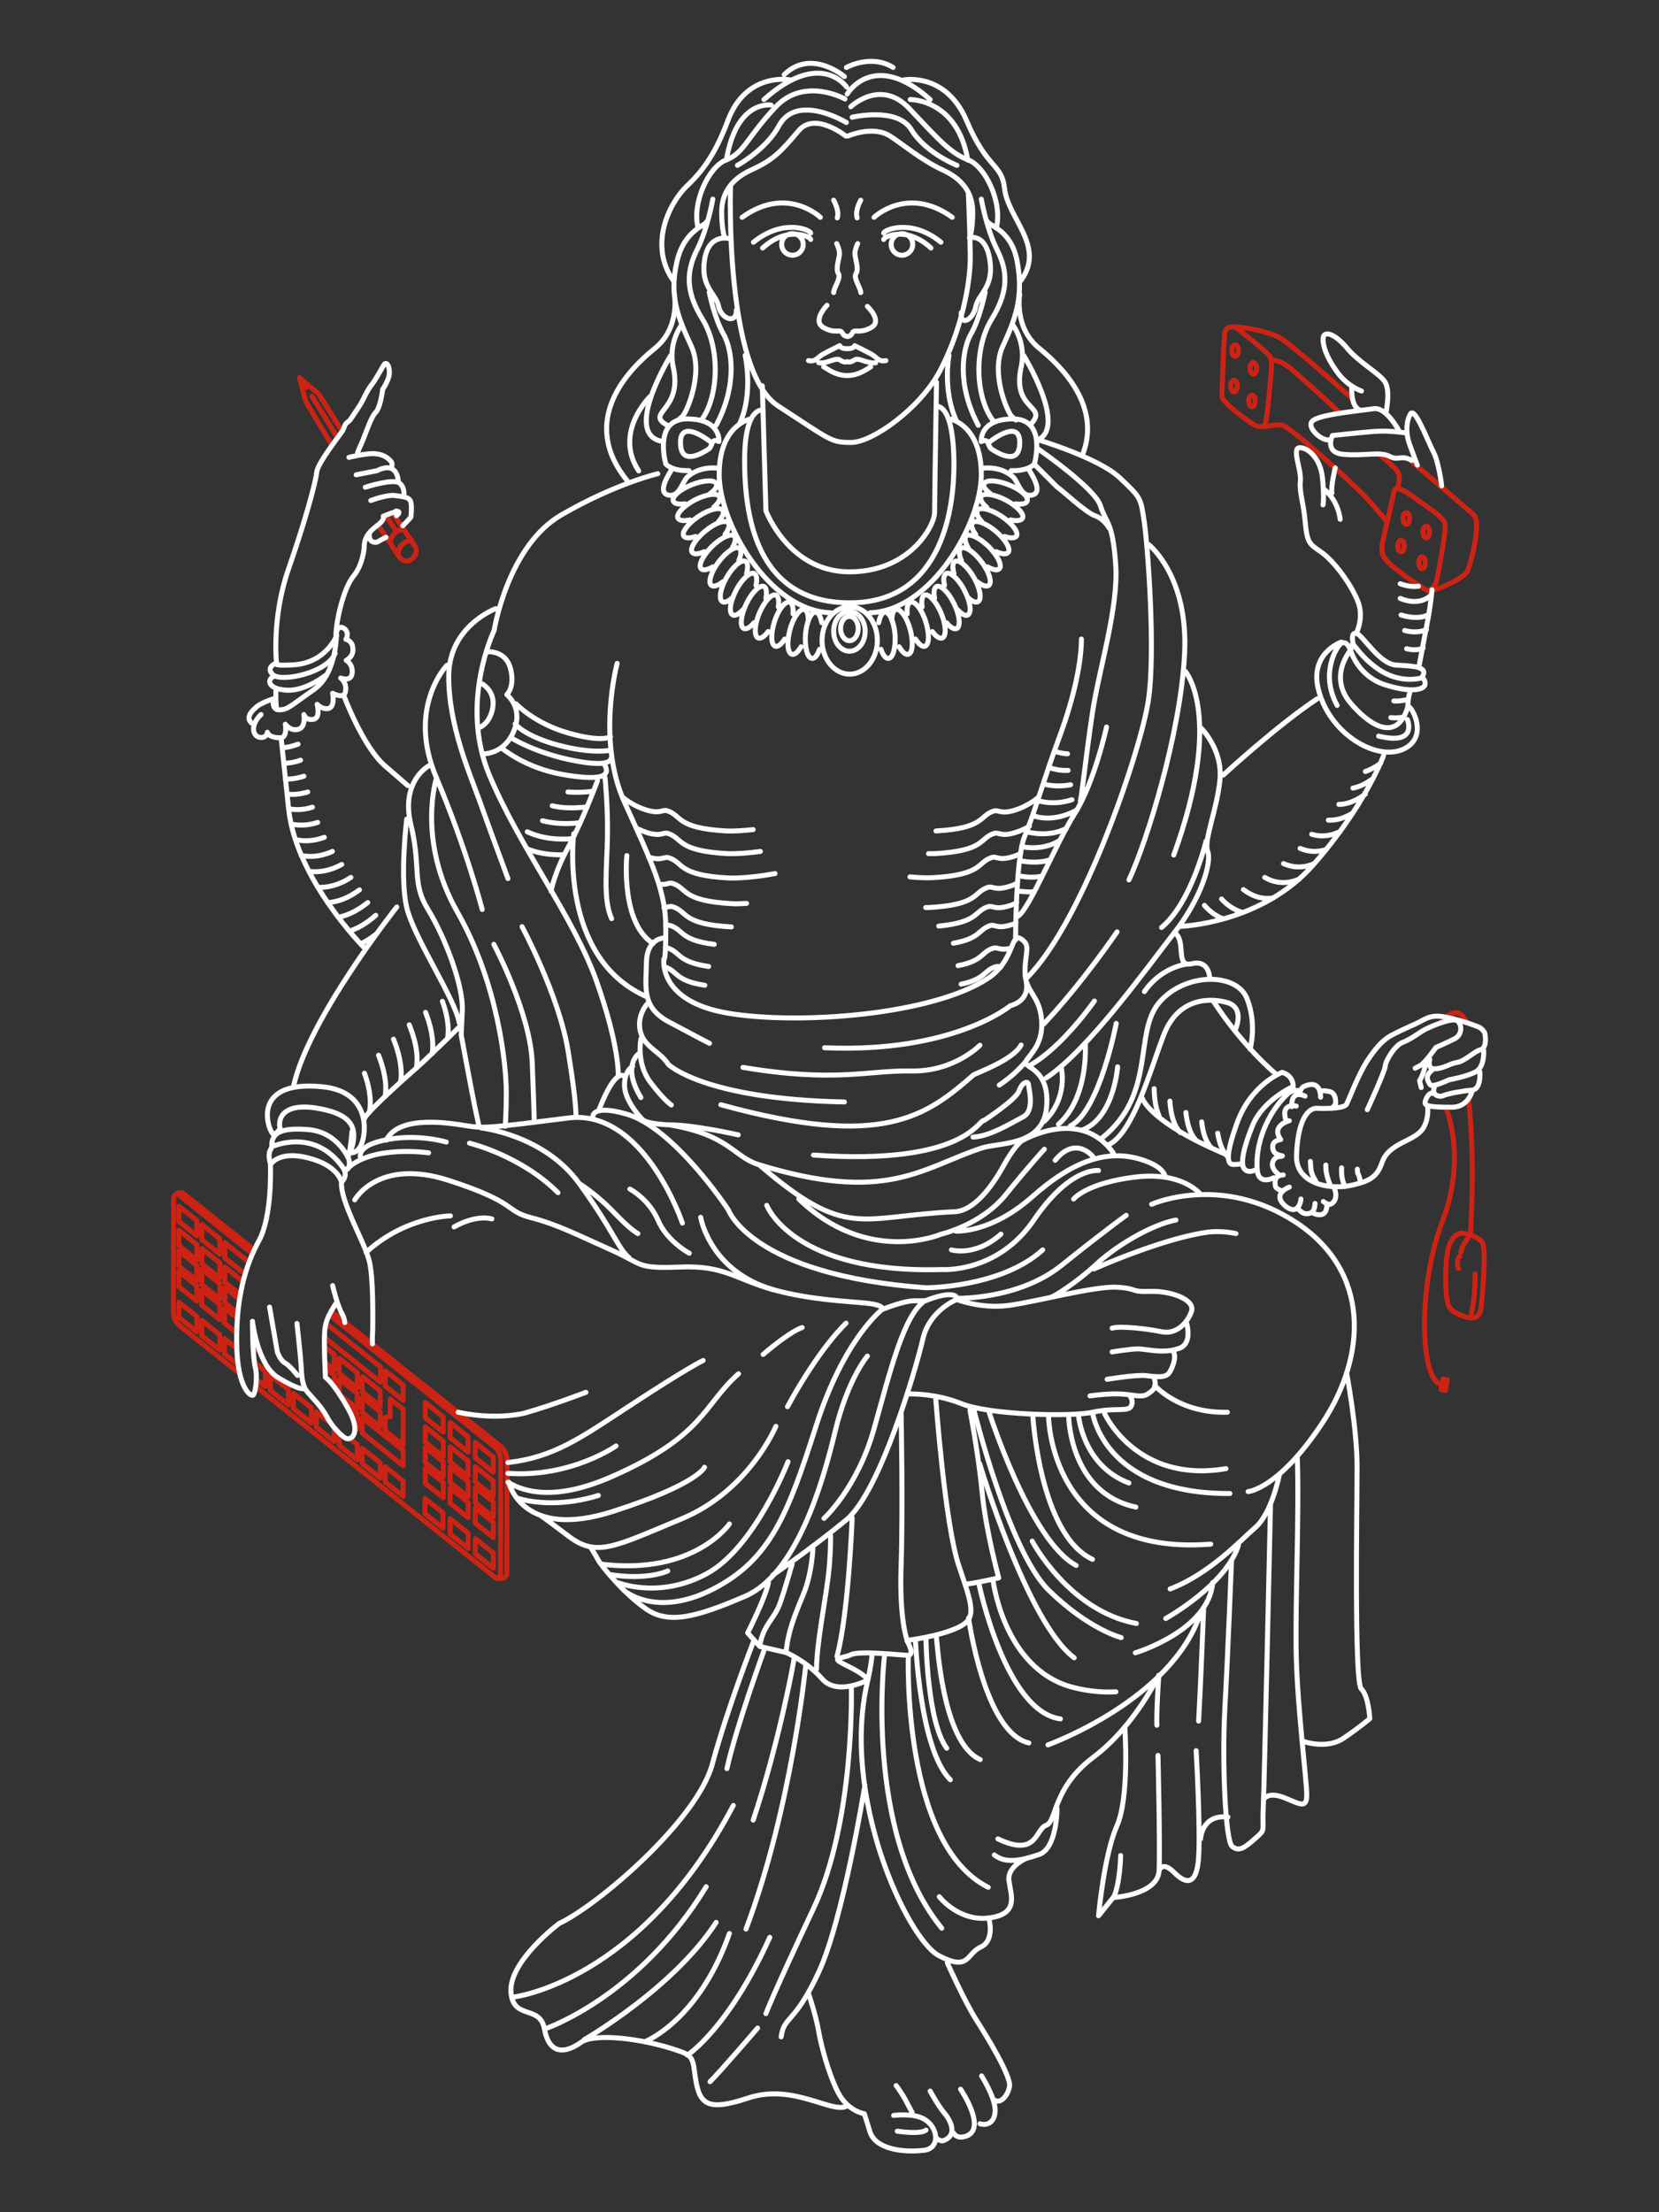
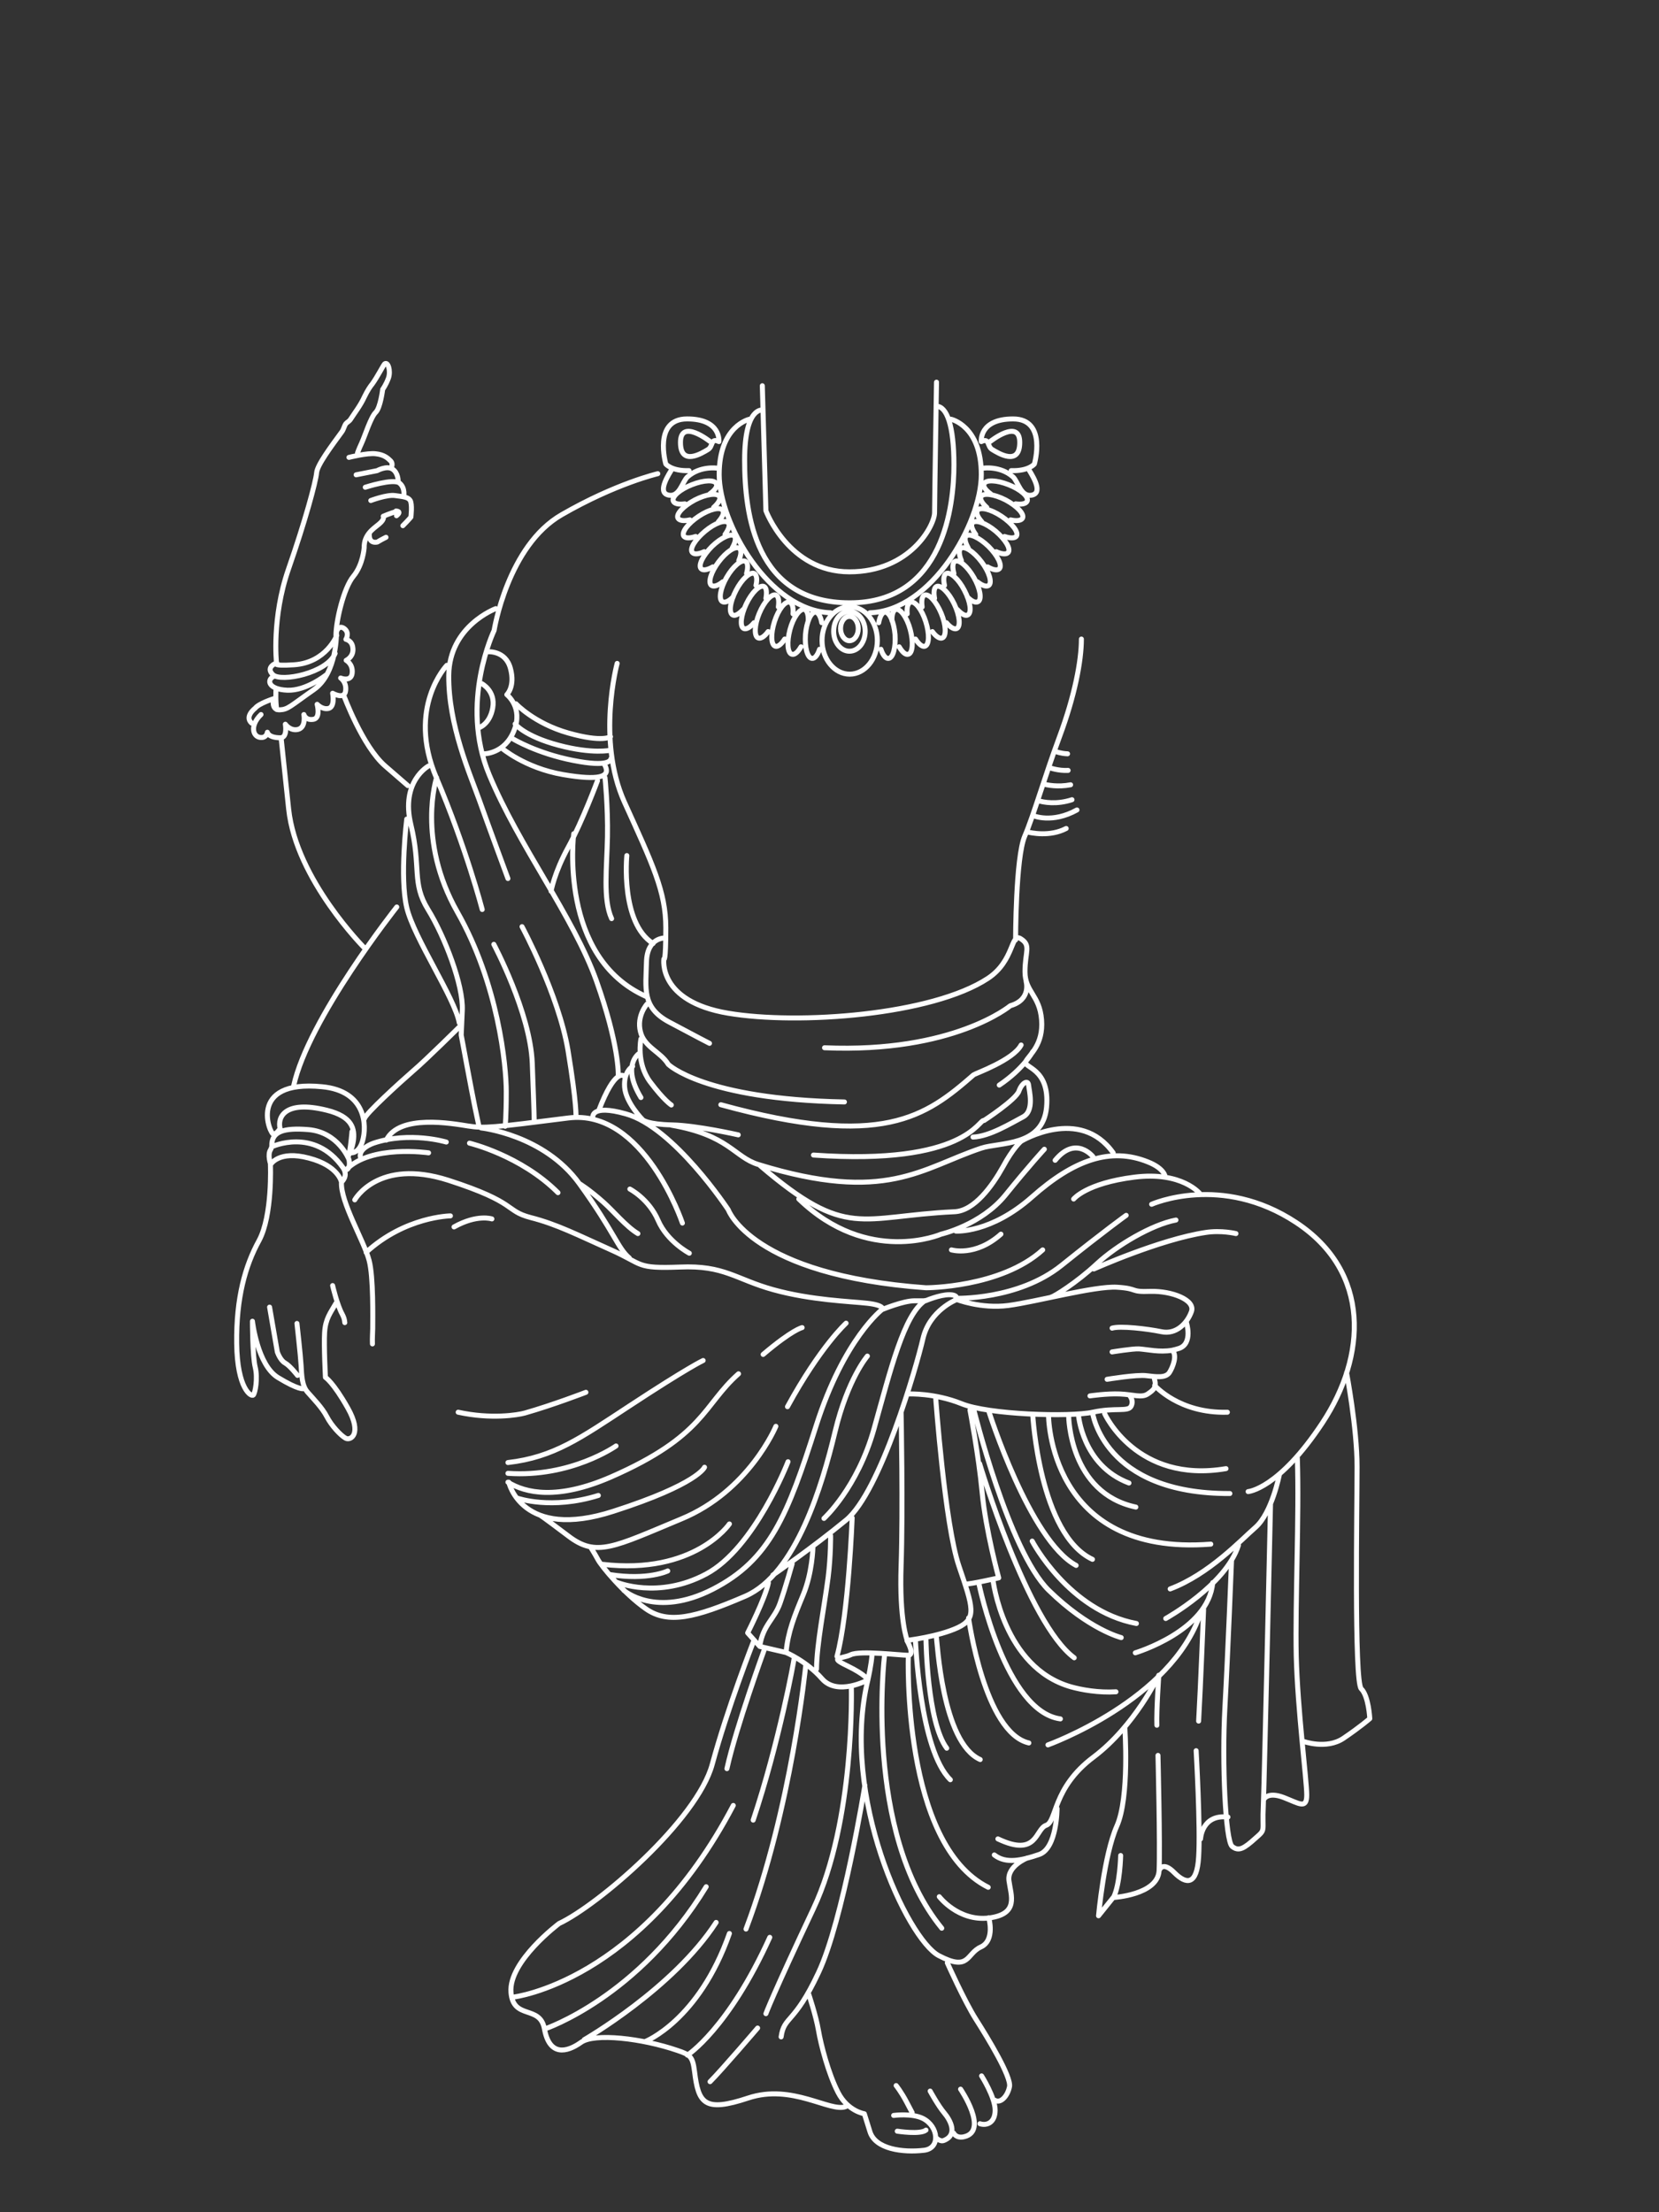
<svg xmlns="http://www.w3.org/2000/svg" xml:space="preserve" id="Ebene_1" x="0" y="0" version="1.1" viewBox="0 0 600 800">
  <rect x="0" y="0" width="600" height="800" fill="#333333" stroke="none" />
  <style>.st1{fill:none;stroke-width:1.8;stroke-linecap:round;stroke-linejoin:round;stroke-miterlimit:10;stroke:#fff}</style>
-   <path fill="none" stroke="#cc2315" stroke-linecap="round" stroke-linejoin="round" stroke-miterlimit="10" stroke-width="1.8" d="M146.1 191.3s-4.3.4-4.9 4.6m7.7-.6s-4.3.4-4.9 4.6m-32.9-60.8s.2 1.5-1.5 1.1m30 46.3 3.8 5.8m-30.6-49 8.9 14.4m1.9-2-8.4-13.3-6.9-5.8 2.3 8.6 9.3 15.6m17.1 29.5 7.5 11.2s2.4 3.2 5.2-.1c1.6-1.9.5-3.7.5-3.7l-8.1-12.1M63.9 431.7c.7-.6 2.2-.3 2.2-.3l25.7 20.5m27.9 22.2 5.1 4.1 56.5 45c1.1.9 2.1 3.4 2.1 5.1l-.1 40.6c0 1.7-1.7 2.2-3.4 1.9m-1.5-43.9-6.5-5.2v5.5l6.5 5.2v-5.5zm-9.1-7.3-6.5-5.2v5.5l6.5 5.2v-5.5zm-9-7.2-6.5-5.2v5.5l6.5 5.2v-5.5zm-14.5-11.5-6.5-5.2v5.5l6.5 5.2v-5.5zM90 456.4l-8.7-7v5.5l7.3 5.8m28.8 23 20.2 16.1v-5.5l-19.7-15.7M79.5 448l-6.5-5.2v5.5l6.5 5.2V448zm-8.3-6.6-6.5-5.2v5.5l6.5 5.2v-5.5zm107.2 94.2-6.5-5.2v5.5l6.5 5.2v-5.5zm-9.1-7.2-6.5-5.2v5.5l6.5 5.2v-5.5zm-9-7.2-6.5-5.2v5.5l6.5 5.2v-5.5zm-14.5-11.6-4.7-3.7v6.4l-1.8.3v4.8l6.5 5.2v-13zm-8.3-6.6-6.5-5.2v5.5l6.5 5.2V503zm-8.3-6.6-6.5-5.2v5.5l6.5 5.2v-5.5zm-11.7-3.8 3.4 2.7v-5.5l-3.5-2.8m-29.6-23.6-6.5-5.2v5.5l5.6 4.4m-7.4-11.4-6.5-5.2v5.5l6.5 5.2v-5.5zm-8.3-6.6-6.5-5.2v5.5l6.5 5.2v-5.5zm107.2 93-6.5-5.2v5.5l6.5 5.2v-5.5zm-9.1-7.3-6.5-5.2v5.5l6.5 5.2v-5.5zm-9-7.2-6.5-5.2v5.5l6.5 5.2v-5.5zm-22.8-18.1-6.5-5.2v5.5l6.5 5.2v-5.5zm-8.3-6.6-6.5-5.2v5.5l6.5 5.2v-5.5zm-8.3-2.5v-4.2l-3.4-2.8m-31-24.6-5.2-4.2v5.5l4.7 3.8m-6.5-10.7L73 459v5.5l6.5 5.2v-5.5zm-8.3-6.6-6.5-5.2v5.5l6.5 5.2v-5.5zm107.2 92.9-6.5-5.2v5.5l6.5 5.2v-5.5zm-9.1-7.2-6.5-5.2v5.5l6.5 5.2v-5.5zm-9-7.2-6.5-5.2v5.5l6.5 5.2v-5.5zm-14.5-11.6L131 512.7v5.5l14.8 11.8v-5.5zm-17.5-8.4.9.7v-5.5l-3.9-3.1m-34-21.6 2.3 1.9m-7.9-11.9-4.5-3.6v5.5l4.2 3.4m-5.9-10.2-6.5-5.2v5.5l6.5 5.2v-5.5zm-8.3-6.7-6.5-5.2v5.5l6.5 5.2V465zm107.2 96.6-6.5-5.2v5.5l6.5 5.2v-5.5zm-9.1-7.2-6.5-5.2v5.5l6.5 5.2v-5.5zm-9.1-7.3-6.5-5.2v5.5l6.5 5.2v-5.5zm-14.4-11.5-6.5-5.2v5.5l6.5 5.2v-5.5zm-8.3-6.6-6.5-5.2v5.5l6.5 5.2V529zm-14.8-10.3v4l6.5 5.2v-5.5l-2.7-2.1m-7.8-6.3-4.3-3.4v5.5l6.5 5.2V517m-8.3-7.9-6.5-5.2v5.5l6.5 5.2v-5.5zm-8.3-6.6-6.5-5.2v5.5l6.5 5.2v-5.5zm-11.6-3.7 3.3 2.6v-5.5l-3.8-3.1m-6.6-5.2-4.4-3.5v5.5l4.5 3.6m-6.2-10.5-6.5-5.2v5.5l6.5 5.2v-5.5zm-8.3-6.6-6.5-5.2v5.5l6.5 5.2v-5.5zm47.9-.6 60 47.9c1.1.9 2 3 2 4.7l-.1 40.8c0 1.7-.9 2.4-2 1.5l-86.6-69.1m-6.1-4.9-21.6-17.2c-1.1-.9-2-3-2-4.7l.1-40.8c0-1.7.9-2.4 2-1.5l26.5 21.2m442.2 7.3s.1 8.7-1.4 14.2m-4.6-16.2c-.3 0-.4-1-.4-2.2 0-1.2.6-2.2.9-2.2m2.8-6.4s-2.1 2.5-2.5 5m.7-7s4.8.8 6.9 3.1c2.1 2.3-.2 23.7-.3 24.3-.2.7-.5 4.1-4.8 3.1-2.6-.6-5.9-2.1-6.8-4-1.5-3.3-1.5-15.6-.3-20.5 1.1-4.9 3.8-6 5.3-6zm2.1-48.2s2.5 17.4.7 48.7m-9.9 52.3-.7 3.8 1.5.3.7-3.8-1.5-.3zm1-98s7.8 17.5-1.3 41.2c-9.1 23.7-7.9 58.1-.2 58.7m-.4-130.7s5.9-7.9 9.2-.5m-70.3-239.1s2.4-.5 6.3 2.5c1.8 1.4 9.9 8.6 18.4 16.5m14.7 15.3c2.4 2.4 4.5 3.9 5.8 5.4 1.4 1.6 1.2 5.4-.1 6.8m-58.3-58.6s11.6 9 12.5 10.6c.9 1.6.7 3.5.4 7.3-.4 3.8-1.3 16.1-2.2 17.7m59.3 59.6s2.1-.2 2.9-3.6c.5-2.1 3.5-17.8 3-20.4-.5-2.5-7.3-6.6-10.4-8.9-3.1-2.4-7.4-5.2-8-2.9-.5 2.3-2.5 11.3-2.5 11.3m13.8 14.6c0 1.1-.5 2.1-1.2 2.1s-1.2-.9-1.2-2.1c0-1.1.5-2.1 1.2-2.1s1.2.9 1.2 2.1zm1.5-11.1c0 1.1-.5 2.1-1.2 2.1s-1.2-.9-1.2-2.1c0-1.1.5-2.1 1.2-2.1s1.2.9 1.2 2.1zm-9.1 5.1c0 1.1-.5 2.1-1.2 2.1-.6 0-1.2-.9-1.2-2.1 0-1.1.5-2.1 1.2-2.1s1.2.9 1.2 2.1zm1.9-10c0 1.1-.5 2.1-1.2 2.1-.6 0-1.2-.9-1.2-2.1 0-1.1.5-2.1 1.2-2.1s1.2 1 1.2 2.1zM454 145c0 1.1-.5 2.1-1.2 2.1-.6 0-1.2-.9-1.2-2.1 0-1.1.5-2.1 1.2-2.1.7.1 1.2 1 1.2 2.1zm.5-11.8c0 1.1-.5 2.1-1.2 2.1s-1.2-.9-1.2-2.1c0-1.1.5-2.1 1.2-2.1.6.1 1.2 1 1.2 2.1zm-7 6.4c0 1.1-.5 2.1-1.2 2.1s-1.2-.9-1.2-2.1c0-1.1.5-2.1 1.2-2.1s1.2 1 1.2 2.1zm.4-12.8c0 1.1-.5 2.1-1.2 2.1s-1.2-.9-1.2-2.1c0-1.1.5-2.1 1.2-2.1.6 0 1.2.9 1.2 2.1zm41.3 17.5s-23.1-20.8-27.1-22.6c-4-1.8-10.5-3.1-14.1-3.4-3.6-.4-4.9.4-5.1 2.2-.2 1.8-1.1 20.8-.9 23 .2 2.2 9.4 8.9 11.9 10.3 2.5 1.4 7.1-.7 10 0 2.9.7 25.5 21 30.7 26.7 2.5 2.7 7.1 8.3 7.1 8.3s-1.3 5.4-1.6 6.9c-.9 4.7.2 6 2.9 8.5 2.7 2.5 11.6 8.8 13.5 9.4 2 .5 13.2-4.5 14.3-7.2 1.1-2.7 5.1-17.5 2.2-20.2-2.9-2.7-21.4-18.3-22.6-19.4" />
  <path d="M371.3 300.8c1.5.4 8.4 1.9 14.3-1.2m-11.8-4.6s6.7 2.9 15.7-2.1m-14.2-3.4c2.2.7 6.9 1.5 12.4-.3m-.5-5.4c-4.6.9-8.5.1-9.9-.3m9-4.9c-3.6.2-6.8-1-6.8-1m6.6-5c-2.5-.1-4.2-.8-4.2-.8m-14.6 68.1s0-29.8 3.3-37.5c3.3-7.7 7.1-21.2 12.6-36s7.9-27.4 7.9-35.3m-21.8 146.8c-2.9 5.5-16.6 10.3-17.2 10.8-17.3 15.1-32.9 26.9-91.4 10.8m91.2 11.7c6-.2 13.9-5.1 18.1-7.3 4.2-2.2 2.2-9.5 2-11.5-.2-2-2.4-.9-3.5 2.2s-12.6 10.6-12.6 10.6c-1.8-.8-6.4 16.4-61.7 12.5m79.3-37.4s-3.3 6.2-12.1 12.1m9.7-37.5s2 6.6-5.7 8.8c0 0-20.5 17.2-67.2 15.2m97.1 39.4s-6.2-7.9-13.7 1.3m89.7 210.1s8.4 3.1 14.6-1.1c6.2-4.2 9.5-7.1 9.5-7.1s-.4-8.2-3.1-10.8c-2.6-2.6-1.5-66.2-1.5-80.3 0-14.1-3.8-34-3.8-34M435.3 582s-1.1 28.2-1.8 40.4m23.6 28.3s1.3-2.9 7.1-.7c5.7 2.2 8.4 4.4 8.4-.9 0-5.3-3.3-30.7-3.8-50.3-.4-19.6 1.1-50.8.4-71.5m-23.8 37.1s-1.3 33.3-2.4 53.2c-1.1 19.9.2 48.1 2.6 50.1s4.4.7 8.4-2.9c4-3.5 2.4-2 2.9-11.9.4-9.9 2.6-108.8 2.6-108.8M434.2 665s.4-9 9.9-7.9m-24.9 19.4s1.1-3.8 5.5.7c4.4 4.4 8.2 4.6 8.8-5.7.7-10.4-.9-38.4-.9-38.4M405.3 671s-.2 10.4-2.6 15.2m4.1-61.6s1.8 25.4-2.9 35.8c-4.6 10.4-6.6 32.4-6.6 32.4l5.3-6.6s16.1-.9 16.6-9.7c.4-8.8-.4-41.7-.4-41.7m-131.6-35.1c0 .7-5.5 30.7-14.8 58.5m4-61.6s-10.2 28-13.5 43m-77.2 82.6s45.9-5.3 79.5-69.3m-68.1 80.8s33.8-11.3 58.3-51.4m-44.1 55.3s32.2-18.5 47.7-42.4m32.4-92.9s-5.1 51.6-21.6 95.3m-36.5 40.7s19.4-7.5 30.5-39.1m-15.2 44s14.8-9.5 29.8-42.6m-4.4 32.8s-13 15.2-17.2 19.4m51.1-142.5s1.3 48.1-13.7 79.9c-15 31.8-17.2 38-17.2 38m-4.6-134.3s-9.3 23.8-14.8 44.1-41.3 51-55.4 57.6c0 0-18.3 13.7-17.4 24.9.8 10.1 10.5 4.4 12.1 13.2 1.8 9.9 8 8.6 13.2 4.9 4.8-3.5 22.1-1.5 34.9 2.9 4.7 1.6 5.5 2.2 6.2 7.7 1.4 11.4 3.5 14.8 19.4 9.5 15.9-5.3 29.6 5.3 35.3 3.1m6.9-116.2s-7.9 49-16.8 67.8c-8.8 18.8-12.4 15.5-13.5 23.2m42 34.1s8.4 1.3 10.4-.4m-11.7-5.3s6.6-.9 10.6 1.1c5.7 2.9 6.4 10.8.4 11.5-7.7.9-17.7-.4-19.6-6.8l-2-6.4s-6-.9-9.5-7.7-6.2-17.2-7.1-22.5c-.9-5.3-3.5-13-3.5-13m31.6 33s1.8 2.2 3.8 6l2 3.8m6.5-7.8s2.9 5.3 5.1 7.9c2.2 2.6 5 7.8 0 9.9-1.5.7-2.9-.9-2.9-.9m8.8-17.6s10.3 15.1 1.3 17.2c-2.9.7-3.8-1.3-3.8-1.3m10.1-20.7s4.9 7.7 4.9 12.4c0 4.6-3.1 5.7-5.5 4.9m-11.8-58.2s6.2 13.9 10.4 20.5 12.8 20.7 12.1 24.3c-.7 3.5-3.3 6.2-5.3 4.9m-39.9-160.9s-7.7 64 20.7 98.7m-12.1-98.7s-2.4 68.2 28.9 83.9m.2 11s2.4 8.2-2.9 10.6c-5.3 2.4-4 9-15.2 3.1-11.3-6-35.8-57.8-25.6-99.8 0 0 1.3-5.7 1.5-9.3m56.1 73.8s-7.3 2.9-6.6 8.2c.7 5.3 3.8 12.1-7.3 13.5-11 1.3-17.9-7.7-17.9-7.7m42.6-31.9s0 14.3-6.4 16.6c-6.4 2.2-12.1 3.5-16.3.2m1.3-5.8c14.3 6.8 13.5-3.5 17.4-4.9 4-1.3 2.2-13.5 17.2-24.7 15-11.3 23.6-29.6 23.6-29.6s-.9 12.8-.7 18.1M379 631s44.8-16.1 55.2-47.7m-23.6 14.4s26.5-7.9 28-25.4m-17 13s21.8-12.1 26.3-26.5m14.8-25.5s-2.7 13.8-8.6 19c-5.3 4.6-16.8 17-30.9 22.3m-92.1 18.7s1.5 39.5 12.6 50.3m-8.8-50.5s.4 29.6 7.5 39.1m-3.8-40.5c.4 1.5 2 38.4 15.9 44.6m-4.2-51.2s5.7 41.5 21.8 45.2m-18-57.3s9.5 45.9 29.4 48.6m-24.4-50.4s3.7 31.8 28.2 38.8c3.9 1.1 10.1 2.2 16.3 1.8m-49.3-82.5s17.2 57.6 34.2 70.2m-15.2-42.2s13.2 25.2 37.7 29.8m-58.9-77.7s12.6 51.2 27.1 65.6c14.6 14.3 26.3 17.2 26.3 17.2m-47.9-81.9s14.8 46.8 31.6 55.8m-15.7-54.5s2.4 43.3 21.6 52.3m-15.9-52.3s-.2 51.4 58.7 46.8m-51.4-46.3s.2 27.8 24.3 32.9M390 511.4s1.3 18.5 18.3 24.9m-13.2-25.6s3.8 29.6 49.7 29.4m-45.3-28.9s11.5 25.4 43.9 19.9M417.6 501s8.8 10.2 26.3 9.7m-27.4-75.2s25.2-11.3 52.3 6.6c27.1 17.9 25.4 48.3 9.5 72.4-15.9 24.1-26.9 24.9-26.9 24.9m-55.8-80.5s23.9-10.7 40.4-13.2c5.7-.9 11 .4 11 .4M380.3 469c.7 0 9-5.1 16.3-11.9 7.3-6.8 20.1-14.3 28.7-15.9m-79.6 28.3s22.5.7 38.2-11.9c15.7-12.6 23.4-18.1 23.4-18.1m26.7-7.8s-6.4-8.2-23.8-6c-17.4 2.2-21.9 7.9-21.9 7.9M344.1 452s8.6 2.6 17.9-5.7m-16.3-1.1s12.6.9 27.6-12.4 28.3-18.1 41.9-12.6c6 2.4 6.2 5.3 6.2 5.3m-18.8-8.6c-12.1-17-33.3-4.2-33.3-4.2s-2.9 2.4-6.6 9.3c-3.8 6.8-10.3 15.9-17.5 16.2-34.3 1.6-38.7 10.3-70.2-16.6m102.7-6s-5.3 5.7-14.1 16.6c-8.8 10.8-23.2 14.1-23.2 14.1s-26.4 11.5-51.5-12.7m-2.4 131.9s-2.4 8.6-4.4 14.3c-2 5.7-6.2 7.9-7.3 15.4m19.2-35.5s-.2 9-3.5 17c-3.3 7.9-5.5 13.5-6.2 20.7m16.1-42.1s.1 7.2-.9 15.2c-1.4 10.7-4.1 23.9-4.2 33.1m12.9-54.7s-1.3 34.7-5.5 50.1m25.3-5.7s3.1 5.3.4 5.3-17.4-1.8-20.7-.2-8.2.7-1.3 4c6.8 3.3 7.5 5.1 7.5 5.1s-11 6-16.6-.4-13-9.5-13-9.5l-9.5-2.2-4.4-4.9s6.4-12.6 7.5-18.1m60.5-67s3.3 45.9 8.4 60.9c5.1 15 6.6 19-.4 22.3-7.1 3.3-18.3 4.6-18.3 4.6s-2.9-7.1-2.2-27.1c.7-20.1 0-55.2 0-55.2m24.9-1s3.1 16.1 4.4 29.8c1.3 13.7 6 30.9 6 30.9s-10.6 2.4-11.9 2.2m-20.6-68.7s9.3-.4 19 3.5c9.7 4 39.3 4.9 47.5 3.1 8.2-1.8 12.8 0 13.9-2.2 1.1-2.2-.7-4-.7-4m-14.2.3s6-.9 10.8-.7c4.9.2 7.9 1.5 10.1 0 2.2-1.5 3.3-2.4 2.4-5.5m-17.1.2s10.8-1.8 14.3-1.3c3.5.4 6.8.9 8.2-1.1 1.3-2 3-6.4 1-8.1m5.2-10s2.4 7.5-2.6 9.3c-.9.3-1.7.5-2.6.7-4.6.8-8.9-.3-12-.5-2.4-.1-9.7 1.1-9.7 1.1m-56.3-19s8.8 3.5 18.8 2.2c9.9-1.3 31.3-7.1 39.3-6.6s4.4 1.8 12.1 1.5c7.7-.2 16.3 3.1 14.8 7.3-1.5 4.2-5.5 8.4-10.8 7.3-5.3-1.1-15-2.2-17.9-1.3m-239.3-40.6s-16.3.2-30.5 13.2m45.5-12.1s-5.3-1.8-13.7 2.9m47.7 59.8s-11.9 4.6-22.1 7.5c-2.5.7-12.2 2.3-24.1-.3m88.6-18.7s-5.3 2.4-26.9 16.6C210 520 200.3 527 183.7 528.9m39.1-6s-16.3 11.5-39.1 9.9m106.4-52.7s-3.5.7-14.1 9.7M183.7 536c6.3 3.9 17.8 6.6 37.3-1.9 33.8-14.8 33.3-26 46.1-37.3m-79.9 45s12.2 4.3 29.2-1m89.6-62.3s-9.3 8.4-21.2 30.2M184 536s4.6 21.3 37.9 10.5c30.5-9.8 32.9-15.9 32.9-15.9m25.8-14.8s-9.7 23.4-34.2 33.5c-24.5 10.2-30.7 13.9-40.8 6.2-10.2-7.7-9.9-7.3-9.9-7.3m45.8 19.9s-7.1 3.5-21 1.3m43.3-18.3s-12.6 18.5-45.9 14.6m67.1-37.1s-12.1 31.3-29.6 40.6c-17.4 9.3-32.3 3-32.3 3m96.1-98.8s-13.9 10.4-24.1 42.4c-10.2 32-16.6 48.3-37.3 58.9-20.7 10.6-32.2.4-32.2.4m88.1-84.7s-7.1 8.2-11.7 27.4-14.1 51.4-32.4 59.4c-18.3 7.9-28 10.2-36 4.6-7.9-5.5-16.1-15.4-17.4-17.9-1.3-2.4-2.6-4.4-2.6-4.4m84.4-10.4s12.1-11 18.1-32.4c6-21.4 10.8-41.3 18.5-46.4m-206.3-36.4s8.4-15.2 33.8-7.1c25.4 8.2 20.3 11 29.8 13.5 9.5 2.4 17.2 6.4 29.1 11.7 11.9 5.3 8.8 6.8 24.9 6.2 16.1-.7 20.1 4.4 33.8 8.2 13.7 3.8 27.8 4.2 34 4.9 6.2.7 5.5 2.2 5.5 2.2s7.5-3.1 11.5-3.1h4s5.1-2.2 8.6-2.2 2.6 1.8 2.6 1.8-9.7 3.8-12.1 14.1c-2.4 10.4-15.4 55.4-27.8 65.6-12.4 10.2-26.5 19.9-26.5 19.9M155 416.9s-21-3.1-29.9 6.2m36.3-10.1s-13.2-4-26.3.4c0 0-6 2-4.6 5.5m39.3-5.5s18.5 4.4 32 17.9m7.7-3.3s3.4 2 8.8 6.8c3.5 3.1 8.2 8.8 12.4 11.3M174 407.9s22.7 2.4 35.5 20.1c12.8 17.7 13.9 23.4 18.1 26.9m.2-24.9s6.8 3.5 10.2 11.3c3.3 7.7 11.3 11.9 11.3 11.9m-2.5-10.9s-13.9-41.5-41.3-38-30.5 3.8-36.2 2.9c-5.7-.9-24.9-4.4-29.6 5.1m74.7-8.2s-.9-4.9 11.9-1.3c17.4 4.8 37.1 34.7 37.1 34.7s8.3 23.6 71.5 28.2c0 0 27.1 0 42.2-13.7M267 410.4s-14.9-3.4-23.9-3.6c-9-.2-10.6-1.8-10.6-1.8s-6.2-6.2-6.6-11.9 2.9-7.5 2.9-7.5m-3.2 3.5s-3.1-3.1-9.1 12.6m14.6-20.7s-6.4 4.2.7 15.9m0-21.2s-1.8 8.6 3.3 15.5c5.1 6.8 7.7 8.4 7.7 8.4m-8.8-36.5s-3.8 4.2-2.4 9.9c1.3 5.7 7.3 7.3 10.1 11.9 0 0 12.7 12.6 63.7 13.6m-64.8-59.3s-6.6-.4-6.8 8.8c-.2 9.3-1.8 16.3 8.2 21.6 9.9 5.3 14.6 7.7 14.6 7.7m-29.9-67.9s-2.4 24.3 9.5 31.8m-17.4-60s1.1 10.4.9 21.4c-.2 11-1.7 22.7 1.5 29.6m-13.7-30.7s-5.7 44.8 26.3 58.9m83.5-128.8c0 6.7-4.5 12.2-10 12.2s-10-5.5-10-12.2c0-6.7 4.5-12.2 10-12.2 5.6 0 10 5.5 10 12.2zm-6.9-4.3c0 2.4-1.4 4.4-3.2 4.4-1.7 0-3.2-2-3.2-4.4 0-2.4 1.4-4.4 3.2-4.4 1.8 0 3.2 2 3.2 4.4zm2.5 1c0 4-2.5 7.2-5.7 7.2-3.1 0-5.7-3.2-5.7-7.2s2.5-7.2 5.7-7.2c3.2.1 5.7 3.3 5.7 7.2zm54.4-46.1c2.2.3 3.8 0 4.2-1 .6-1.6-2.4-4.2-6.7-5.9-4.3-1.7-8.3-1.9-8.9-.3-.4 1 .6 2.3 2.4 3.6m7.2 9.4c2.1.5 3.8.3 4.3-.6.8-1.5-2-4.4-6.1-6.6-4.1-2.1-8.1-2.7-8.9-1.2-.5.9.4 2.4 2.1 3.9m6.4 10.5c2.1.7 3.7.7 4.3-.1.9-1.4-1.5-4.6-5.4-7.2-3.9-2.6-7.8-3.5-8.7-2.1-.6.9.1 2.4 1.6 4.1m5.2 10.8c2 .9 3.6 1.1 4.3.3 1.1-1.3-1-4.7-4.5-7.7-3.6-3-7.3-4.3-8.4-3-.7.8-.1 2.4 1.2 4.2m4.3 11.7c1.9 1.1 3.5 1.4 4.2.7 1.2-1.2-.6-4.8-3.9-8.1-3.3-3.2-7-4.9-8.1-3.7-.7.7-.3 2.4.8 4.3m3.3 12.2c1.7 1.4 3.3 1.9 4.1 1.3 1.3-1 .2-4.8-2.6-8.5-2.8-3.7-6.1-5.9-7.5-4.9-.8.6-.7 2.3.2 4.4m2.1 13.1c1.5 1.6 3 2.3 3.9 1.8 1.5-.8.8-4.8-1.5-8.8-2.3-4-5.4-6.6-6.8-5.8-.9.5-1 2.2-.4 4.4m1.2 13c1.5 1.6 2.9 2.5 3.8 2 1.5-.8 1-4.7-1.2-8.9-2.1-4.1-5.1-6.8-6.6-6.1-.9.5-1.1 2.2-.6 4.3m.7 13.5c1.4 1.7 2.8 2.5 3.7 2.1 1.5-.7 1.1-4.7-.9-8.9s-4.9-7-6.4-6.3c-.9.4-1.1 2.1-.7 4.3m-.8 12c1.3 1.8 2.7 2.7 3.6 2.3 1.5-.6 1.4-4.6-.4-8.9-1.8-4.3-4.5-7.2-6-6.6-1 .4-1.2 2.1-.9 4.3m-2.4 11.6c1.2 1.9 2.5 2.9 3.4 2.6 1.6-.5 1.7-4.5.3-8.9s-3.9-7.6-5.5-7c-1 .3-1.4 2-1.2 4.2m-9.5 12.8c.7 2.1 1.7 3.4 2.7 3.3 1.7-.1 2.7-4 2.4-8.6-.4-4.6-2-8.3-3.7-8.1-1 .1-1.8 1.6-2.2 3.8m7.4 8.7c1.1 1.9 2.3 3 3.3 2.7 1.6-.4 1.9-4.4.7-8.9s-3.6-7.7-5.2-7.3c-1 .3-1.5 1.9-1.4 4.1m35.6-64.9s10.6-8.4 10.6.4-7.9 3.8-9.9 2.6c-2-1.1-.9-4.4-4-2.9 0 0-.9-8.2 11.5-8.2s7.7 16.3 7.7 16.3-2 2.6-8.4 2.4m6.2-.7c.7 1.3 5.7 8.4 1.5 9.5-4.2 1.1-5.2-5-7.1-6.6-4.6-4-10.6-3.1-10.6-3.1m-11.8-17.7s11 2.3 11 20-18.1 49.3-40.3 50m-66.9-39.4c-2.2.3-3.8 0-4.2-1-.6-1.6 2.4-4.2 6.7-5.9 4.3-1.7 8.3-1.9 8.9-.3.4 1-.6 2.3-2.4 3.6m-7.2 9.4c-2.1.5-3.8.3-4.3-.6-.8-1.5 2-4.4 6.1-6.6 4.1-2.1 8.1-2.7 8.9-1.2.5.9-.4 2.4-2.1 3.9m-6.5 10.5c-2.1.7-3.7.7-4.3-.1-.9-1.4 1.5-4.6 5.4-7.2 3.9-2.6 7.8-3.5 8.7-2.1.6.9-.1 2.4-1.6 4.1m-5.1 10.8c-2 .9-3.6 1.1-4.3.3-1.1-1.3 1-4.7 4.6-7.7 3.6-3 7.3-4.3 8.4-3 .7.8.1 2.4-1.2 4.2m-4.4 11.7c-1.9 1.1-3.5 1.4-4.2.7-1.2-1.2.6-4.8 3.9-8.1 3.3-3.2 7-4.9 8.1-3.7.7.7.3 2.4-.8 4.3m-3.4 12.2c-1.7 1.4-3.3 1.9-4.1 1.3-1.3-1-.2-4.8 2.6-8.5 2.8-3.7 6.1-5.9 7.5-4.9.8.6.7 2.3-.2 4.4m-2 13.1c-1.5 1.6-3 2.3-3.9 1.8-1.5-.8-.8-4.8 1.5-8.8 2.3-4 5.4-6.6 6.8-5.8.9.5 1 2.2.4 4.4m-1.2 13c-1.5 1.6-2.9 2.5-3.8 2-1.5-.8-1-4.7 1.2-8.9 2.1-4.1 5.1-6.8 6.6-6.1.9.5 1.1 2.2.6 4.3m-.7 13.5c-1.4 1.7-2.8 2.5-3.7 2.1-1.5-.7-1.1-4.7.9-8.9s4.9-7 6.4-6.3c.9.4 1.1 2.1.7 4.3m.8 12c-1.3 1.8-2.7 2.7-3.6 2.3-1.5-.6-1.4-4.6.4-8.9 1.8-4.3 4.5-7.2 6-6.6 1 .4 1.2 2.1.9 4.3m2.3 11.6c-1.2 1.9-2.5 2.9-3.4 2.6-1.6-.5-1.7-4.5-.3-8.9s3.9-7.6 5.5-7c1 .3 1.4 2 1.2 4.2m9.6 12.8c-.7 2.1-1.7 3.4-2.7 3.3-1.7-.1-2.7-4-2.4-8.6.4-4.6 2-8.3 3.7-8.1 1 .1 1.8 1.6 2.2 3.8m-7.5 8.7c-1.1 1.9-2.3 3-3.3 2.7-1.6-.4-1.9-4.4-.7-8.9s3.6-7.7 5.2-7.3c1 .3 1.5 1.9 1.4 4.1m-35.6-64.9s-10.6-8.4-10.6.4 7.9 3.8 9.9 2.6c2-1.1.9-4.4 4-2.9 0 0 .9-8.2-11.5-8.2s-7.7 16.3-7.7 16.3 2 2.6 8.4 2.4m-6.1-.7c-.7 1.3-5.7 8.4-1.5 9.5 4.2 1.1 5.2-5 7.1-6.6 4.6-4 10.6-3.1 10.6-3.1m11.8-17.7s-11 2.3-11 20 18.1 49.3 40.3 50m-24.5-73.3s-6.6-1.5-6.6 18.1 3.8 51.6 38 51.6 37.7-35.5 37.7-49.9c0-14.3-2.6-21.2-6.4-21.2m-62.9-7.4 1.3 45.2s8.2 22.1 30.2 22.1S338 190 338 185.4c0-4.6.7-47.2.7-47.2M216.1 282.3s-5.5 14.8-10.6 24.1-6.2 15.9-6.2 15.9m-18-51.9s8.4 7.3 22.3 9.7c13.9 2.4 15.4.2 15.7-1.1.2-1.3-.9-2.9-.9-2.9m-32.7-8.8s8.4 5.1 21.6 7.7c13.2 2.6 13.5-.2 13.7-.7m2.2-34.4s-7.5 27.6 2.6 50.1c10.2 22.5 15 32.4 15 45.5 0 13-.7 11.3-.7 11.3s-2.3 15.3 23.2 19.6c25.5 4.3 73.8.7 94-12.6 9.7-6.4 8.2-16.8 11.9-14.3 3.8 2.4 1.5 4.6 1.5 11.9 0 7.3 5.3 8.4 6 17.4.7 9-4.4 12.6-5.7 15-1.3 2.4 8.8 2.2 7.5 16.6-1.3 14.3-17 12.6-23.6 14.8-21.6 7.2-34.4 20.2-80.7 5.9-8.7-2.7-10.6-10.6-31.4-14.2m-22-135.6s-6.4 1.5-18.8-1.8-15.7-7.7-15.7-7.7m.3-7.3s6.6 7.1 19 10.6 15.2 1.3 15.2 1.3m-46.6-19.2s5.1 2.6 4 8.8c-1.1 6.2-5.3 7.3-5.3 7.3m3.3-27.6s6.6-.7 8.4 6c1.8 6.6-1.3 9.5-1.3 9.5s6 4.6 2.6 13c-3.3 8.4-10.8 8.4-10.8 8.4m48.5 116.1s.4-10.6-7.9-34c-8.4-23.4-28-48.6-38.8-74.6-10.8-26 1.8-52.1 1.8-52.1s4.9-30.7 24.5-41.9c19.6-11.3 34.7-14.8 34.7-14.8m-49.1 163.8s13.2 24.5 16.6 44.6c3.3 20.1 2.9 24.3 2.9 24.3m-29.7-62.5s13.2 24.7 13.9 43c.7 18.3.7 20.7.7 20.7m-46.1-109s-2.6 21 0 32 17.4 32.7 19 41.7M155 277s-10.2 5.5-6.4 21.2c3.8 15.7.2 21 6.2 30.7s12.8 27.4 12.4 36.4l-.4 9s3.8 20.5 4.9 25.8c1.1 5.3 1.5 7.1 1.5 7.1m-15.3-126s-7.3 22.5 7.5 48.6c14.8 26 17.7 55.6 17.7 64.9s-.4 12.6-.4 12.6m-21.1-166.7s-14.6 15.2-3.8 40.6c10.8 25.4 16.6 47.7 16.6 47.7m4.9-108.8s-16.8 6.2-17 24.1c-.2 17.9 7.7 35.8 11 45 3.3 9.3 10.4 28.5 10.4 28.5m-59.4-66.3s6.8 18.5 15 25.6l8.2 7.1m-4.1-97.6c2.1-1.7-.2-1.7-.2-1.7m.4.1c-2.5.7-5 1.8-5 1.8s.7 1-1.5 2.8c-2.2 1.8-5.5 3.9-5.4 8.6 0 0-.4 6.1-3.9 10.3-3.5 4.2-6.3 16.2-6.3 21.4m12.6-48.8s5.8-2.2 8.7-1.8c2.9.4 4.7.5 5.5 1.7.9 1.3.3 6.1.3 6.1s-1 1.2-2.9 3.1m-6.1 4.2c-2 1-3.1 1.7-3.1 1.7s-3.4 1-2.9-3.3m-1.5-16.5s10.2-3.3 12.4-1.5c2.2 1.8 1.5 5 1.5 5m-17.2-8 7.6-1.5s3.4-1.9 5.5-.6c2.1 1.3 2.1 4.3 2.1 4.3m-17.8-8.5s6.7-1.7 9.7-1.3c3 .3 4.4 1.6 5.4 2.6.9.9.3 2.3.3 2.3M100 239.7s-1.8-16.2 4.3-33.8c6.1-17.5 9.9-31.6 10.2-34.9.2-2.8 5.3-9.6 9.1-14.8.7-.9.9-2.2 1.5-3 .4-.5 1.2-.8 1.7-1.6 1.4-2.2 3.6-5 5-8.1 1.1-2.3 2.2-3.9 2.8-4.6 1.9-2.6 4-6.8 4.5-7.3 1.2-1 2.3 2.5 1.4 5.1-.9 2.5-2.1 4.1-2.1 4.1s-.8 6.6-2.5 8.3c-1.8 1.7-3.9 8.5-5.1 11.1-1.2 2.6-1.5 3.6-1.5 3.6m-29.5 85.8s-.2 4.3.3 7m17.8-12.5s-7.2 5.8-14 5.5c-6.8-.3-7.5-3.6-5.1-4.9m23-14.9s-3.8 9.8-15.4 10.6c-8.6.6-6.3-.7-6.3-.7s-4.3 1.5-1.4 4.3 19.6-.6 22.5-7.7m-26.8 22.1c-4.3 4.1-2.9 8.5.3 8.3 1.8-.1 2-1.9 2-1.9s.3 2 4.7 2c2.7 0 1.8-4.9 1.8-4.9s1.7 2.5 4.5 1.9c3.1-.7 2.2-5.4 2.2-5.4s.6 2.3 3.6 1.7c2.5-.6 1.2-5.4 1.2-5.4s1.8 2 4.1 1.5c2.5-.6 1.5-5.5 1.5-5.5s4.3 2.5 4.7-.9c.4-3.2-1.8-4.6-1.8-4.6s4.1 1.7 4.2-2.2c.1-3-2.2-4.2-2.2-4.2s2.9-1.3 2.4-4.6c-.3-2.6-2.5-3-2.5-3s1.5-2.3-.6-3.9c-2.1-1.5-2.8 1.2-2.8 1.2s.4 14.9-8.2 20.9-9.3 7.2-12.4 7.3c-3.1.1-2.2-4-2.2-4s-5.3 1.7-6.6 3.4c0 0-4 3-1.3 5.4m40.9 81.4s-24.8-24.8-27.5-50.3l-2.7-25.5m18.6 197.8s1.6 7 3.5 10.4c.5 1 .8 1.7.9 3m10 7.7c-.1-1.8.1-4.6.1-5.5 0-3.5.3-18.7-1.3-24.7-1.9-7.2-10.4-21.1-10-28.3m-16.1 51.1s1.3 11.6 1.5 15.2c.2 3.6.3 7.3 2.3 9.6 2 2.3 5.3 5.6 7 8.9 1.7 3.3 5 6.8 6.8 7.8 1.8 1 6.1-1.5.8-10.9s-8.1-11.1-8.1-11.1-.6-11.5-.3-16.2c.3-5 2.1-7.1 4.1-10.6m-24 1.4 2.8 16.2s1 3 2.8 4c1.8 1 4.5 4.5 4.5 4.5m-9.8-76.3s.8 18.4-4.1 27.5c-5 9.1-8.3 20.7-8.1 37.2.2 16.6 5.3 19.4 6 18.7.7-.7 1.7-6.1.7-10.1s-1-16.6-1-16.6 1.8 15.9 9.3 20.4c7.4 4.5 9.1 4 9.1 4m17.6-93s-.6 7.3-1.3 8.9m40.7-47.3s-12.6 12.5-17.2 16.4c-4.6 4-17.5 15.7-17.7 17.4m-7.8 17.6c-10.4-14.7-25.7-7.5-25.7-7.5l-.4 1c-1.3 1.8 0 5.4 0 5.4s2.9-5.2 13.8-2.3c10.8 2.8 11.8 8.7 11.8 8.7s2.7-2.2.5-5.3zm-25.7-7.7c-.2-5.4 4.4-6.7 13.2-6 10.9.9 14.7 10.8 14.7 10.8s.8 3.3-1.1 3.8m1.5-6.2s.8-1.8 1.2-4.3c.6-4.3-.3-8.8-9.6-11.1-15.3-3.8-17.9 2.6-16.9 6.6 0 0-1 1.7-2.3 2.1-1.3.4-9.9-19.9 17.5-17.2 15.8 1.5 16.3 14 14.6 19.7-1.4 4.8-4.5 4.2-4.5 4.2zm16.9-88.9s-32 40.4-37.3 64.7" class="st1" />
-   <path d="M306.1 24.4s8.9-5 16.9 0m-17.6 3.3s-11.9-10.3-21.8-.7m45.5 290.1c3 .3 5.9.4 8.1.3 18.5-1 16.1-5.6 21.5-7.3 1.8-.6 2.3 1.3 7.6-.3 1-.3 1.9-.7 2.8-1.1m-33.3 0h2.2c18.5-1 16.1-5.6 21.5-7.3 1.8-.6 2.3 1.3 7.6-.3 2-.6 3.8-1.5 5.2-2.3m-33.8 1.7c17.9-1 15.6-5.6 20.9-7.2 1.8-.6 2.3 1.3 7.6-.3 4.5-1.4 7.8-4 8.7-4.8m-95.4 27.7c-5.2 1-12.3 1.8-16.9 1.6-18.5-1-16.1-5.6-21.5-7.3-1.8-.6-2.3 1.2-7.3-.2m40.4-2.1c-4.2.6-8.6.9-11.9.8-18.5-1-16.1-5.6-21.5-7.3-1.8-.6-2.3 1.3-7.6-.3-1.2-.4-2.4-.9-3.4-1.4m41.8.3c-3.5.4-7 .6-9.6.5-18.5-1-16.1-5.6-21.5-7.3-1.8-.6-2.3 1.3-7.6-.3-4.3-1.3-7.4-3.7-8.5-4.6m-89.3 49.6c-1.9 1.5-3.7 2.6-5.4 3.4m-4.1-4.6c2.9-.9 6.1-2.7 9.5-5.7m-13.5.7c3.1-.6 6.7-2.2 10.6-5.3m-14.4 0c3.2-.2 7.1-1.4 11.4-4.6m-15-.9c3.2.1 7.3-.6 11.9-3.6m-3.3-4.7c-4.7 2.6-8.9 2.9-11.8 2.5m8.4-7.2c-4.6 2.1-8.5 2-11.2 1.5m8.3-6.6c-4.3 1.6-8 1.4-10.4.8m8-6.2c-3.9 1.3-7.3 1.1-9.6.6m7.7-6.1c-3.4 1.1-6.3 1-8.5.6m6.8-6.1c-2.9.9-5.4 1-7.4.8m6-6.5c-2.5.8-4.7 1.1-6.6 1m-.6-5.7c1.8 0 3.8-.3 6-1.1m-6.5-4.5c1.7-.1 3.5-.5 5.6-1.3m254.1 80.6c-.6-.2-1.1-.3-1.8-.1-4.3 1.3-3.7 4.5-12.5 6.3m-1.1-6.7c9.1-1.7 8.4-5 12.7-6.3 1.6-.5 2.2.9 6.1.1m2-9.1c-.5.2-1 .4-1.5.5-5.3 1.7-5.8-.2-7.6.3-4.4 1.4-3.6 4.7-13.4 6.4m-5.3-6.2c14.5-1.4 12.8-5.4 17.8-7 1.8-.6 2.3 1.3 7.6-.3 1-.3 1.9-.7 2.7-1.1m-32.8 1.7h1c18.5-1 16.1-5.6 21.5-7.3 1.8-.6 2.3 1.3 7.6-.3 1.1-.3 2.1-.8 3-1.2m-113 36.9c-10.9-1.6-9.8-5.2-14.4-6.6h-.2m16-.2c-11.3-1.6-10.2-5.2-14.9-6.7-.3-.1-.5-.1-.8-.1m17.7-1.2c-12.4-1.5-11.1-5.3-15.9-6.8-.6-.2-1-.1-1.6 0m23.7.5c-18.1-1-15.8-5.6-21.2-7.3-1.1-.3-1.7.2-3.2.3m-1.2-8.4c2.5.2 3.1-.8 4.4-.3 5.4 1.7 3 6.3 21.5 7.3 1.5.1 3.3 0 5.2-.1m-78.8-19.5c3.1 1.2 7.4 2.1 12.9 1.9m-13.4-8.3c3.5 1.7 8.9 3.1 16.4 2.5m2.8-5.8c-5.7.7-10.2.2-13.7-.7m16.1-5c-5.1.6-9.2.4-12.6-.4m5.7-5c2.7.2 5.8.2 9.2-.3m-82.8 102c1.5 4.1 2.7 9.3 1.8 14.1m3.3-20.6c1.6 4.1 3.2 9.7 2.4 14.9m3-20.7c1.7 4.1 3.4 10 2.6 15.4m3.1-20.6c1.7 4.2 3.5 10.1 2.6 15.6m3.3-20.1c1.6 4.1 3.2 9.7 2.4 14.9m3.7-18.9c1.4 3.9 2.6 8.7 1.9 13.3m329 47.4c-.1 2.1.9 2 1 4.5m-6.7-5c-.1 2.5.1 4.3 1.2 6.8m-6.9-7.8c0 3.1.5 4.3 1.5 7.1m-7.1-8.4c.2 3.7.3 4.4 2 7.2m-35.5-17.4c.5 3.2 1.5 6.2 3.4 8.3m-9.2-12.4c.4 3.7 1.4 7.2 3.6 9.5m-9.3-12.9c.4 3.9 1.4 7.7 3.7 10.1m-9.5-14.2c.3 4.3 1.2 8.7 3.8 11.4m-9.5-15.9c.1 3.4.5 7 1.8 9.9m89.5-169c4 1 6-.3 6-.3M508 228c4.6 1.3 7.9-.3 7.9-.3m-9.2-5.3c6.6 2 9.6 0 9.6 0m1-7s-3.6 4-10.9 1m0-5.3c2.7 1 4.8 1.1 6.6.9m-5.3 47.3c-1.7.3-3.3.4-4.7.2m6-6.5c-1.8.4-3.5.6-4.9.5m-4.9 22.6c.1-.1.2-.1.2-.2m-.2.2c-1.9 1.4-3.7 2.3-5.4 2.9m2.7 2.6c-2.6 1.9-5 3-7.2 3.4m7.2-3.4s.1 0 .1-.1m-3.4 6.1c-3.3 2.3-6.4 3.3-9 3.3m9-3.3c.2-.1.4-.3.6-.4m-4.5 6.8c-3.3 2-6.2 2.7-8.9 2.6m-44.8 30.8c1.1 1.3 3.4 3.6 6.8 4.9m7.1-2.3c-3.6-1-6.3-3.3-7.7-4.9m18.8-.4c-4.7.8-8.4-1.1-10.9-3m20.2-3.8c-5.1 2.2-9.4 1.2-12.5-.6m6.8-5c2.9 1.3 6.7 1.9 11.1 0m4.4-5.1c-3.7 1.2-6.9.7-9.5-.4m14.5-6.1c-4 1.9-7.4 1.9-10.3 1m-120 76.3s-9.3 9.6-24.8 9.3-27.5 4.3-60.9-1.3m8.6 49.9s9.5 24.8 63.3 23.2c0 0 20.1 1.5 33.3-17.9 13.2-19.4 23.4-17.9 23.4-17.9m-143.9 16.9s3.2 19.5 26.3 26.2m203.2-297.2s-1.6 6.5-1.2 9.1M311.3 72.4s-2.2 3.8-1.3 6.4m-8.5-6.4s2.2 3.8 1.3 6.4m7.4 9.3s-1.1 2.2-1 3.8c.1 1.7 1.5 5.4.4 7-1.1 1.6 1.7 5.2 1.7 6.9m-8.7-17.7s1.1 2.2 1 3.8c-.1 1.7-1.5 5.4-.4 7 1.1 1.6-1.7 5.2-1.7 6.9m13.4 26.9c-.5.1-3.9 3.1-8.4 3.1h-.2c-4.6 0-7.9-3.1-8.4-3.1m18.8-1.5c-3.3.4-6.1-2.1-7.7-1s-2.5.6-2.5.6h-.2s-.9.5-2.5-.6-4.4 1.4-7.7 1m24.3-.8c-2.6.6-3.2-1.2-5.4-2.4s-5.9-3-5.9-3-.2 1.1-2.6 1.1h-.2c-2.4 0-2.6-1.1-2.6-1.1s-3.7 1.8-5.9 3-2.8 3-5.4 2.4m76.4-24s-2.2 12.1 7.1 19.6c7.9 6.4 22.6 20.8 15.6 38.5M326.9 28.9s15.2-2.9 22.7 14.8 12.7 15.3 13.7 24.4c1.2 11.1 15 20.9 5.9 33.4M306.4 34s9.5-16.3 30 2m-22.7 74.8s5.7 5.3 1.3 7.7c-4.4 2.4-6 .2-6.8 2-.4.9-1.2 1.2-1.8 1.2l-.9-.3c-.3-.2-.6-.5-.8-.9-.9-1.8-2.4.4-6.8-2s1.2-8.1 1.2-8.1m23.2-22c0 2.1 1.7 3.9 3.9 3.9 2.1 0 3.9-1.7 3.9-3.9s-1.7-3.9-3.9-3.9-3.9 1.8-3.9 3.9zm-2.7-1.8c0-1 8.2-5.1 17.1 3.1m-43.5-3.1c0-1-8.3-5.1-17.4 3.1m43.8-5.4c0-1.1 9.9-5.5 20.7 3.3m-24.2-9s12.1-11.7 28.3 0m25.8 49.9s15.5 25.2 5.5 30.4m-9.5-41.5s5.1 6.4 3.1 15.4c-3.5 15.9 10.3 13.7 3.3 20.8m-15.5-73.5c.7 1.7 8.7 2.9 10.8 14.6 2.4 13.1-.9 21-5.3 30.7-4.4 9.7 1.8 23.8 3.3 25.2l1.5 1.3m-24.2-23.4s-2.4 12.7 2.7 23.7m10.4-46.5s-2 9.7-5.1 15c-3.1 5.3-5.3 18.3 2.6 33.1m1.1-81.8s1.8 10.4 5.5 17.9c3.8 7.5 4.9 14.8-1.8 25.6-6.6 10.8-5.7 28.2.4 36.4M350.6 86s5.9-1.9 7.4 8.1c1.5 9.9-4.2 12.1-5.1 16.8-.9 4.6-5.5 7.4-5.3 2.2M329.2 36s17.1-.2 20.8 21.9m-42.3-19.3s10.8-10.4 21.2.7c10.4 11 14.8 16.1 21.2 18.5 6.4 2.4 12.6 15.7 10.2 24.7m-52.1-40.1s16.3-3.9 21.4 4.5c5.1 8.4 16.5 12.9 16.5 12.9m-39.4-10.6s8.9-4 15.2 0c4.3 2.7 11.1 8.6 19.3 12.4 8.2 3.8 10.6 9.5 10.6 15.2 0 5.7-.9 8.6-.9 8.6m-107 21s2.2 12.1-7.1 19.6c-9.3 7.5-27.8 26-9.9 47.9m59-145s-16-3.2-22.7 14.8c-4.4 11.8-9 18-14.3 23.1-7.3 6.8-14.3 22.2-5.3 34.8m62.6-70.1s-9.3-13.9-29.9 4.5m14.2 52.4c0 2.1-1.7 3.9-3.9 3.9-2.1 0-3.9-1.7-3.9-3.9s1.7-3.9 3.9-3.9 3.9 1.8 3.9 3.9zm2.7-4.1c0-1.1-9.9-5.5-20.7 3.3m24.2-9s-12.1-11.7-28.3 0m-33.1 64.6s-13.6 13-4.3 27.1m11.6-41.8s-17.7 28.7-3.1 31.1m7.1-42.2s-5.1 6.4-3.1 15.4c3.5 15.9-10.4 16.3-2.2 21m14.3-73.7c.1 1.4-8.1 2.7-10.8 14.6-3 13 .9 21 5.3 30.7 4.4 9.7-1.8 23.8-3.3 25.2l-1.5 1.3m24.2-23.4s3.1 13.7-2 24.7m-11-47.5s2 9.7 5.1 15c3.1 5.3 5.3 18.3-2.6 33.1M257.8 72s-1.8 10.4-5.5 17.9c-3.8 7.5-4.9 14.8 1.8 25.6 6.6 10.8 5.7 28.2-.4 36.4m10.1-65.6s-7.5-2.2-9 7.7 4.2 12.1 5.1 16.8c.9 4.6 6.6 6.6 6.4 1.3M278.9 38s-12.5-2.2-16.2 19.9m42.9-22.1s-14.6-8.2-25 2.8-11.5 16.8-17.9 19.2c-6.4 2.4-12.6 15.7-10.2 24.7m53.6-38.2s-17.9-10.9-24.4 1.2c-4.6 8.6-15 14.3-15 14.3m39.2-10.6s-11.1-8.9-17-2c-6.8 8-9.2 10.6-17.3 14.3-8.2 3.8-10.6 9.5-10.6 15.2 0 5.7.9 8.6.9 8.6m2.3-17.7s-2.2 66.6 17.2 79.2c19.4 12.6 19 13.2 26.5 13.2s24.7-12.1 32-25.8c7.3-13.7 11.3-31.1 11-42.6-.2-11.5-.7-22-.7-22m138.7 70.3s-.5 6.8 2.6 8.2m9.8 1.3c0-1.1 1.8-8.6-.7-11.7-2.4-3.1-9.3-6.8-13.5-11.9-4.2-5.1-8.8-6.8-8.6-2.9.2 4 2.6 8.2 5.3 11.9 3.7 5 8.6 6.6 8.6 6.6m13.5 14.3s-4.5-8.6-9.1-7.9c-4.6.7-18.2 1.9-21.7 4.1s3.2 8 5.8 7.1m27.9-2.4s-6.2-1-11.5-.6-15.4 1.5-15.4 1.5-3.1 6.2 4 6.8c7.1.7 13.2-1.1 16.6.7 3.3 1.8 4.1-.7 8.1 1.5m2.6 74.5 3.5-18.5s.8-4.5 1.2-9.2m3.5-37.6c-.4-3.8-1.7-9.9-2.9-12.1-2.2-4.2-6.8-16.6-8.4-13.9-1.5 2.6-1.8 6.8-.3 11s2.8 7.5 2.8 7.5m-33.4 9s4.6 3.5 5.5 10.6m5.8 41.3s3.1-6 .4-12.1c-2.6-6.2-8.4-13.9-12.6-17s-5.5-2.9-6.2-10.8c-.7-7.9-2.2-10.8-1.8-15.2.4-4.4-3.3-12.1-.2-12.1 3.1 0 7.5 4 8.2 11 .7 7.1.2 9.7.2 9.7m31.6 67s-1.1 3.3-.9 6.2m-19.8-23s-1.1-4.2 1.1-3.8c2.2.4 8.2 11 14.3 11.5 6.2.4 12.1.4 9.5 4.4m-25.8-9.6s2.6 9.3 12.6 12.4c9.9 3.1 14.1 1.5 14.3-.2.2-1.8-1.1-2.4-1.1-2.4s-7.7 2.6-16.1-3.3-9.1-12-9.7-6.5zm20.5 24.9s4 9.5-10.4 6m-15-11.1c-6.4-11.7.2-21 .2-21 2.9-4.4 4.6 1.1 4.6 1.1s-8.1 9.4 0 19c6.5 7.7 15.2 13.3 19.6 4.4.4-.8.8-1.8 1.1-2.9.6-1.9 8.4 10.6-1.5 15.2s-27.2-5.8-30.9-22.1c-2.9-12.7 8.4-16.6 8.4-16.6m-42.7 48.1s19.4-17.9 34-27.6M426.9 335s29.4-.9 48.1-22.3c18.8-21.4 25.4-39.5 25.4-39.5m18.1 122.3c-1.4-1.1-3.2 2.1-3.1 3.4.1 1.3 3.5 1.5 9.7 1.5s7.4-6.2 7.4-6.2m2.7-6.6s.6 6.3-2.8 6.6c-3.3.3-8.5 1.2-10.4 2-1.9.8-4.5-.5-3.1-3.4m17.7-12.9s.4 6-2.9 7.7c-3.3 1.8-9.7 2.9-9.7 2.9s-6.1 3-6.8 1.7c-.8-1.3-2-2.9.6-5.1m-.7-4s-1.2 3.9 2.3 3.4c3.5-.4 4.9-1.9 7.6-2.3s6.5-4.2 8.5-4.6c2-.4 2-4.5 1.4-6.2 0 0-.9-1.5-2.1-2 0 0-5.8-2.4-12.1-3.6-6.1-1.2-7.4 1.2-12.2 3.1-1.1.5-6.4 2.9-8.3 4.1-2.5 1.7-4.6 3.9-7.7 8.6-3.2 4.9-6.5 13.7-7.5 15.7s-10.8 1.5-10.8 1.5-6.6-1-7.3 17c-.4 10.2 11.9 12.8 20.5 10.7 5.1-1.3 8.5-2.3 10.4-8 2.6-7.7 12.3-7.5 15.2-13 1.9-3.5 1.3-7.5 1.3-7.5m-.7-16.2s-.1 3.6-2.2 7l.6 2.5m-19.5 8s6.4-13.9 6.5-15.8c.1-1.9 3.4-7.4 6.2-8.5 2.8-1.1 5.1-2.8 7.1-4.1s10.9-5.1 12.7-3.8c1.8 1.3 2 5.1-1 6.6s-6.7 3.1-6.7 3.1-3.8 5.5-5.6 6.5l-1.9 1m-33.2 48.2s1.6 1.3 2.5 1c1.7-.5 2.9-3.2 1.2-6.3m-8 9.2s5.7 3.4 5.6-3m-10.7 1.3s1.4 2.1 3 2.2c2 .1 3.2-.5 3.4-3.7m-9.3-5.9s-6.3 2.2-1.8 6.5c1.7 1.6 3.3 1.9 4.2 1.4 1.6-.9 1.8-3.6 1.8-3.6m-6.5-2.9s-2.7-.5-2.8-2.1c-.1-1.1-.4-3.6 2.9-3.7m-1.7-.2s-2.6-1.9-2.2-4c.2-1 .9-2.6 3.2-2.5m2.9-12.9s-6.8 1.7-3.1 6.8c0 0-2.8.2-2.9 2.4-.1 2 .8 3 3.5 3.5m5-18s-6-1.5-3.6 5.6m6.8-9.2s-5.1-2.8-4.8 3.8m10.4-3.4s.4-6.8-6-3.9c-1.4.6-1.6 2.8-1.6 2.8m7.6-.7s-.4-1 3.1-.3c2.9.5 2.3 4.7 2.3 4.7l-.9 1m-12.3-5.9s-1.9-.9-4.2 1.2c-4.8 4.3-11.8 15-10.9 27.3.4 5.9 6 2.9 6 2.9m-11.7-5s-1.3.2-2.9.2c-1.5 0-3.8-.9 1.3-15s16.3-18.3 16.3-18.3 4 .9 4 5.1c0 0-10.7 4.7-14.6 13.9-3.3 7.9-4.6 14.1-3.1 15.9 1.5 1.8 4 .4 4 .4m-40.8-25.8s2.6 8.6 30.5 20.3m-4.9-55.6s9.5 15.2 23 26.7m-77.9-2.2s2.4 10.6-6.2 19m14.8-28.3s1.5 19.4-9.7 29.4m20.9-36.5s-6 31.6-16.6 37.1m17.1-21.4s-1.3 18.1-12.4 22.7m37.1-59.8s-9 1.1-15 9.9m23.6-4.8s0-6.8-6.4-5.3-1.8-8.4-6.4-11.3m22.1 35.1s3.8-8.2-3.5-9.9c-7.3-1.8-17.7-.7-22.5 12.1-4.9 12.8-11 35.3-19.9 39.5m51.2-34.6s2.6-8.8-1.1-18.3c-3.8-9.5-22.5-9.5-31.8 1.5s-.9 33.1-20.7 49m-2.7-49.6s-11.5 16.6-23.2 23.2M404 337s-12.8 18.8-26.5 33.3m58.7-66.2s-5.3 22.3-16.1 31.3m14.3-72.1s7.9 7.7 6.8 18.8c-1.1 11-6 21.9-4.4 25.8 1.5 4-2.4 17-12.1 29.4s-30.9 42.2-46.3 52.5m50.3-147s14.1 16.1-4.2 66.4m-9.1-112.3s14.6 11.3 13 39.9c-1.5 28.7-13.7 67.8-20.1 81.4M375 158.9s22.3 6.6 30 13.9c7.7 7.3 7.5 7.1 8.8 15.7 1.3 8.6 4.2 47.5 1.5 64.9-2.6 17.4-23.2 79.2-43.7 100m28.6-90.5s-4.4 20.1-11.5 31.3c-7.1 11.3-16.3 34.4-20.5 37.1m7.3-168.9s20.5 14.1 22.5 20.5 4.4 5.5 5.5 21.2c1.1 15.7-6 37.7-8.4 53.6-2.4 15.9-3.8 30-4.4 32m10.4-98.8s-1.8-3.3-5.1-4.4c-3.3-1.1-12.4-9.7-13.7-10.4l-8.2-8.2m0 154.6c-3.3.2-5.9-.3-5.9-.3m0-5.6c.3.1 4.4 1.2 8.8.2m-8.2-5.6c1.6.4 6.6 1.2 11.1-.3m-10.4-4.7c2.6.5 8.6 1 13.8-2.3" class="st1" />
</svg>